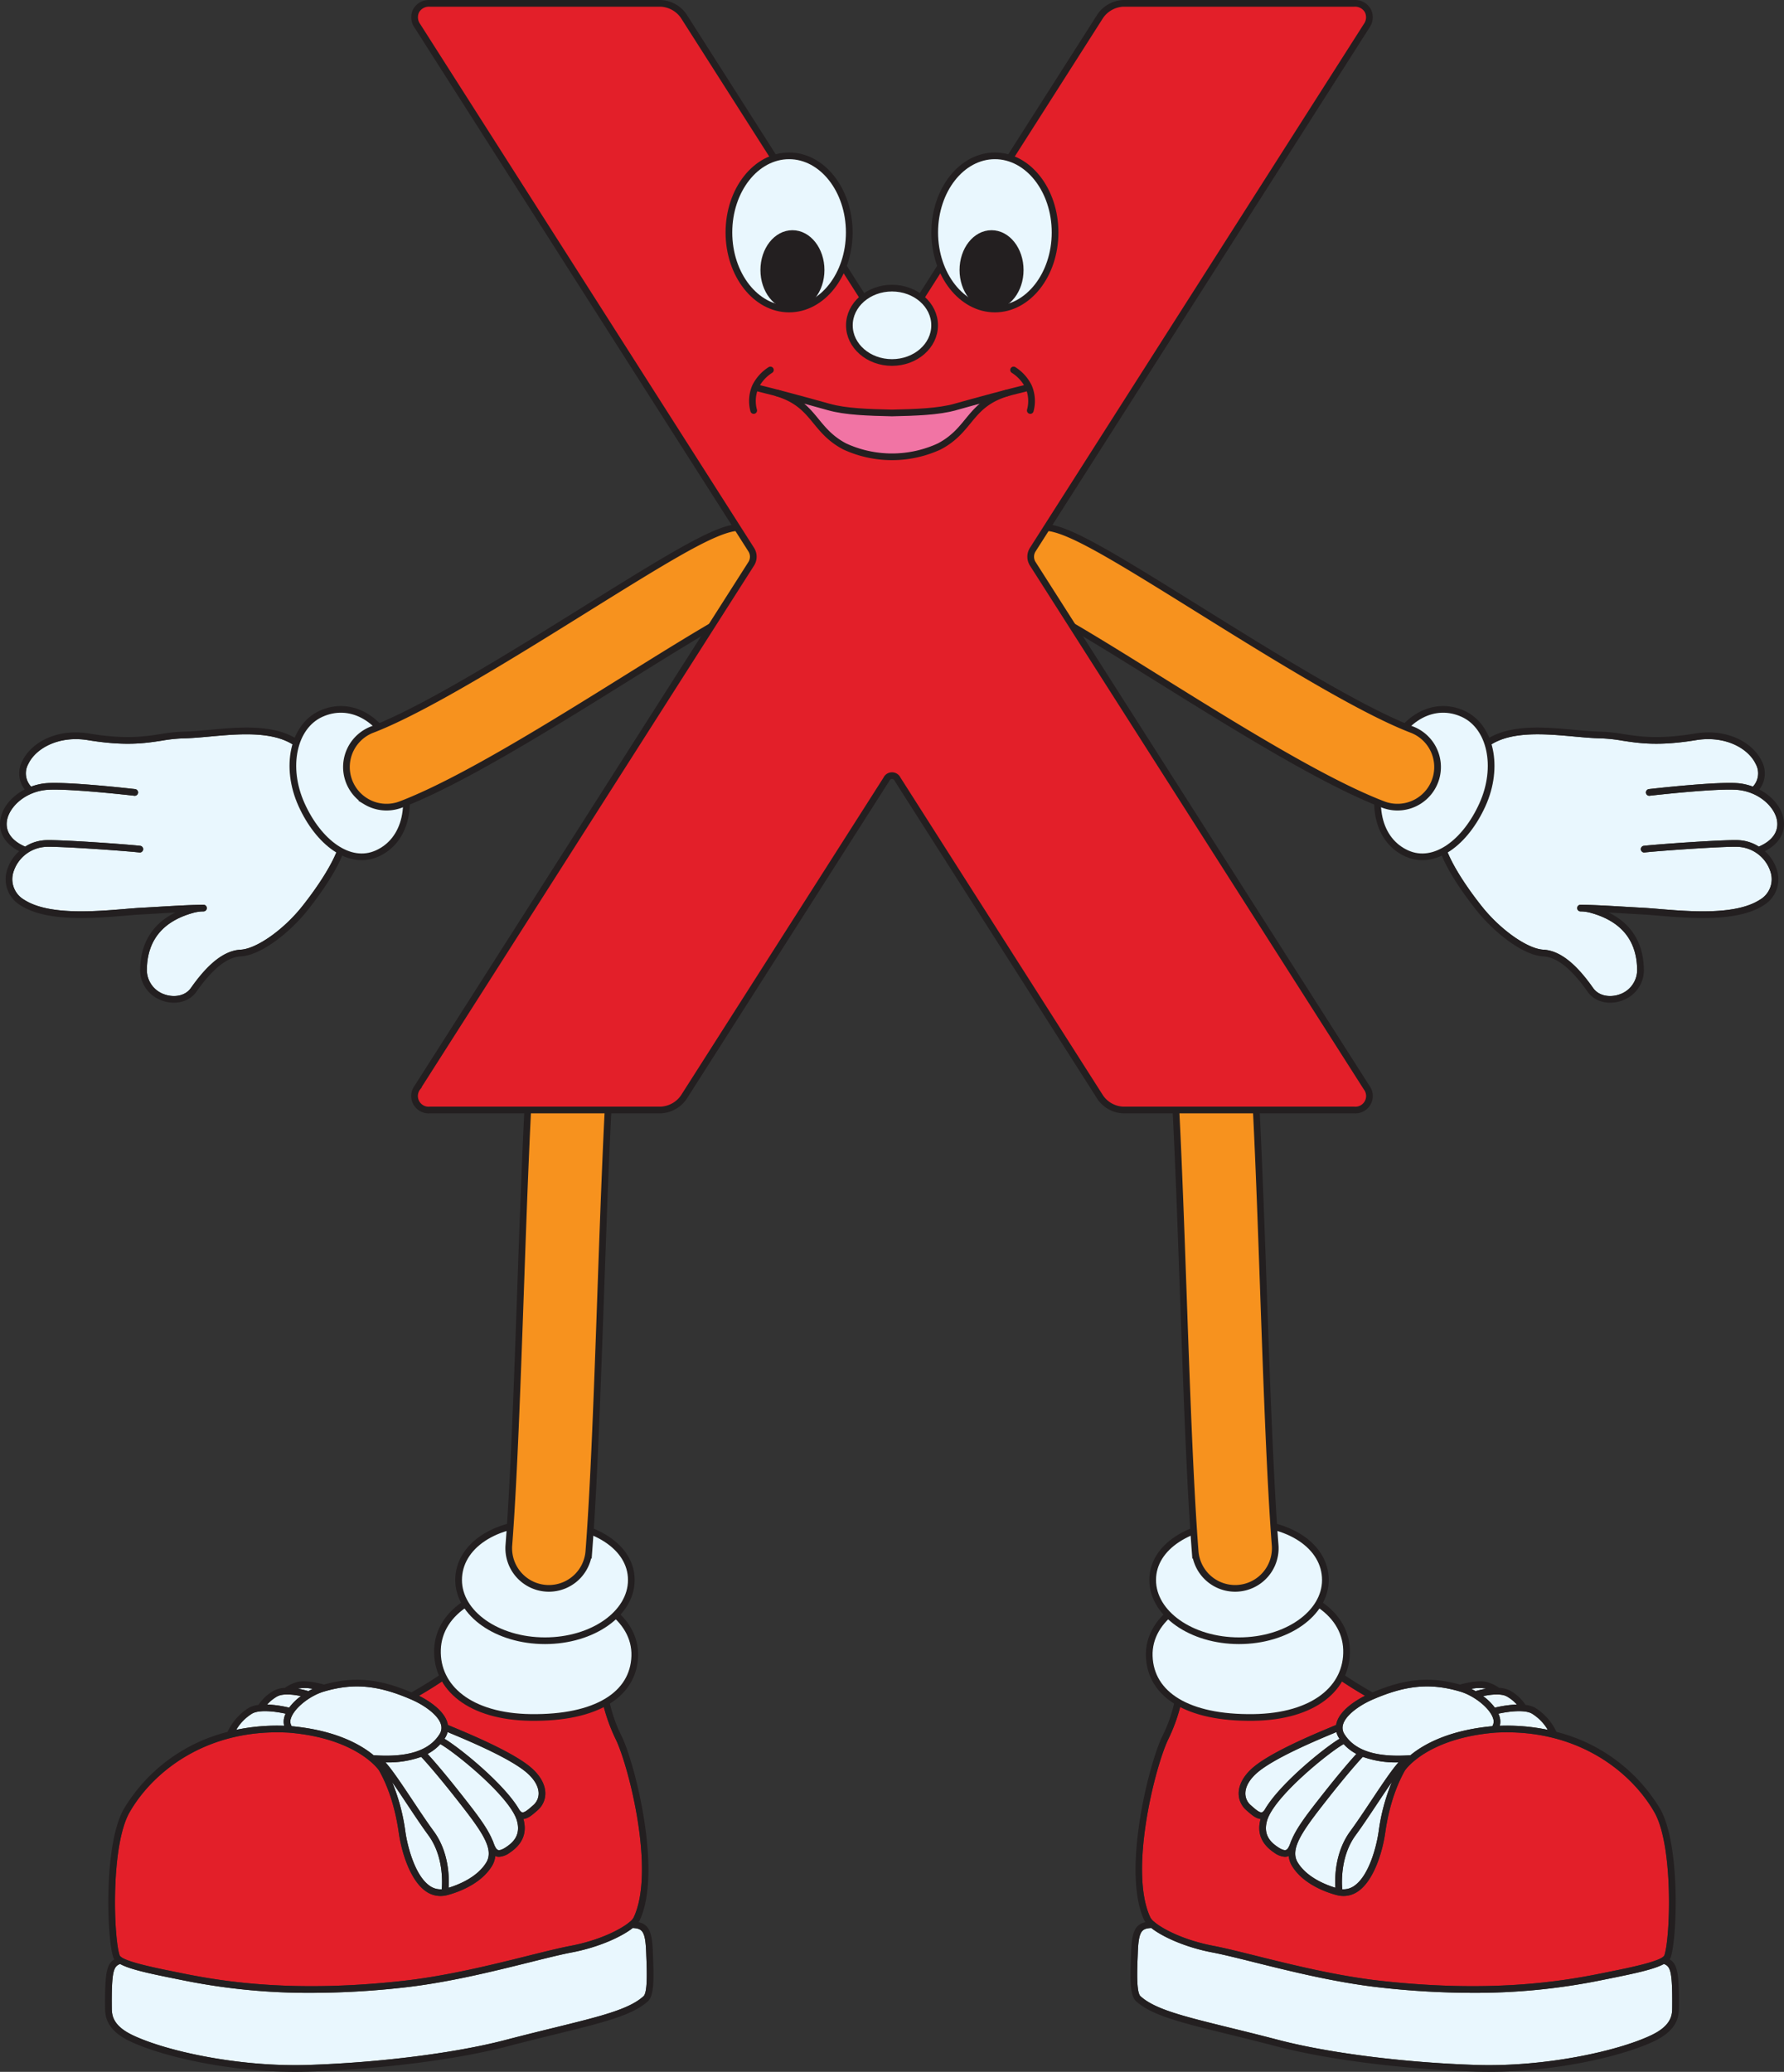
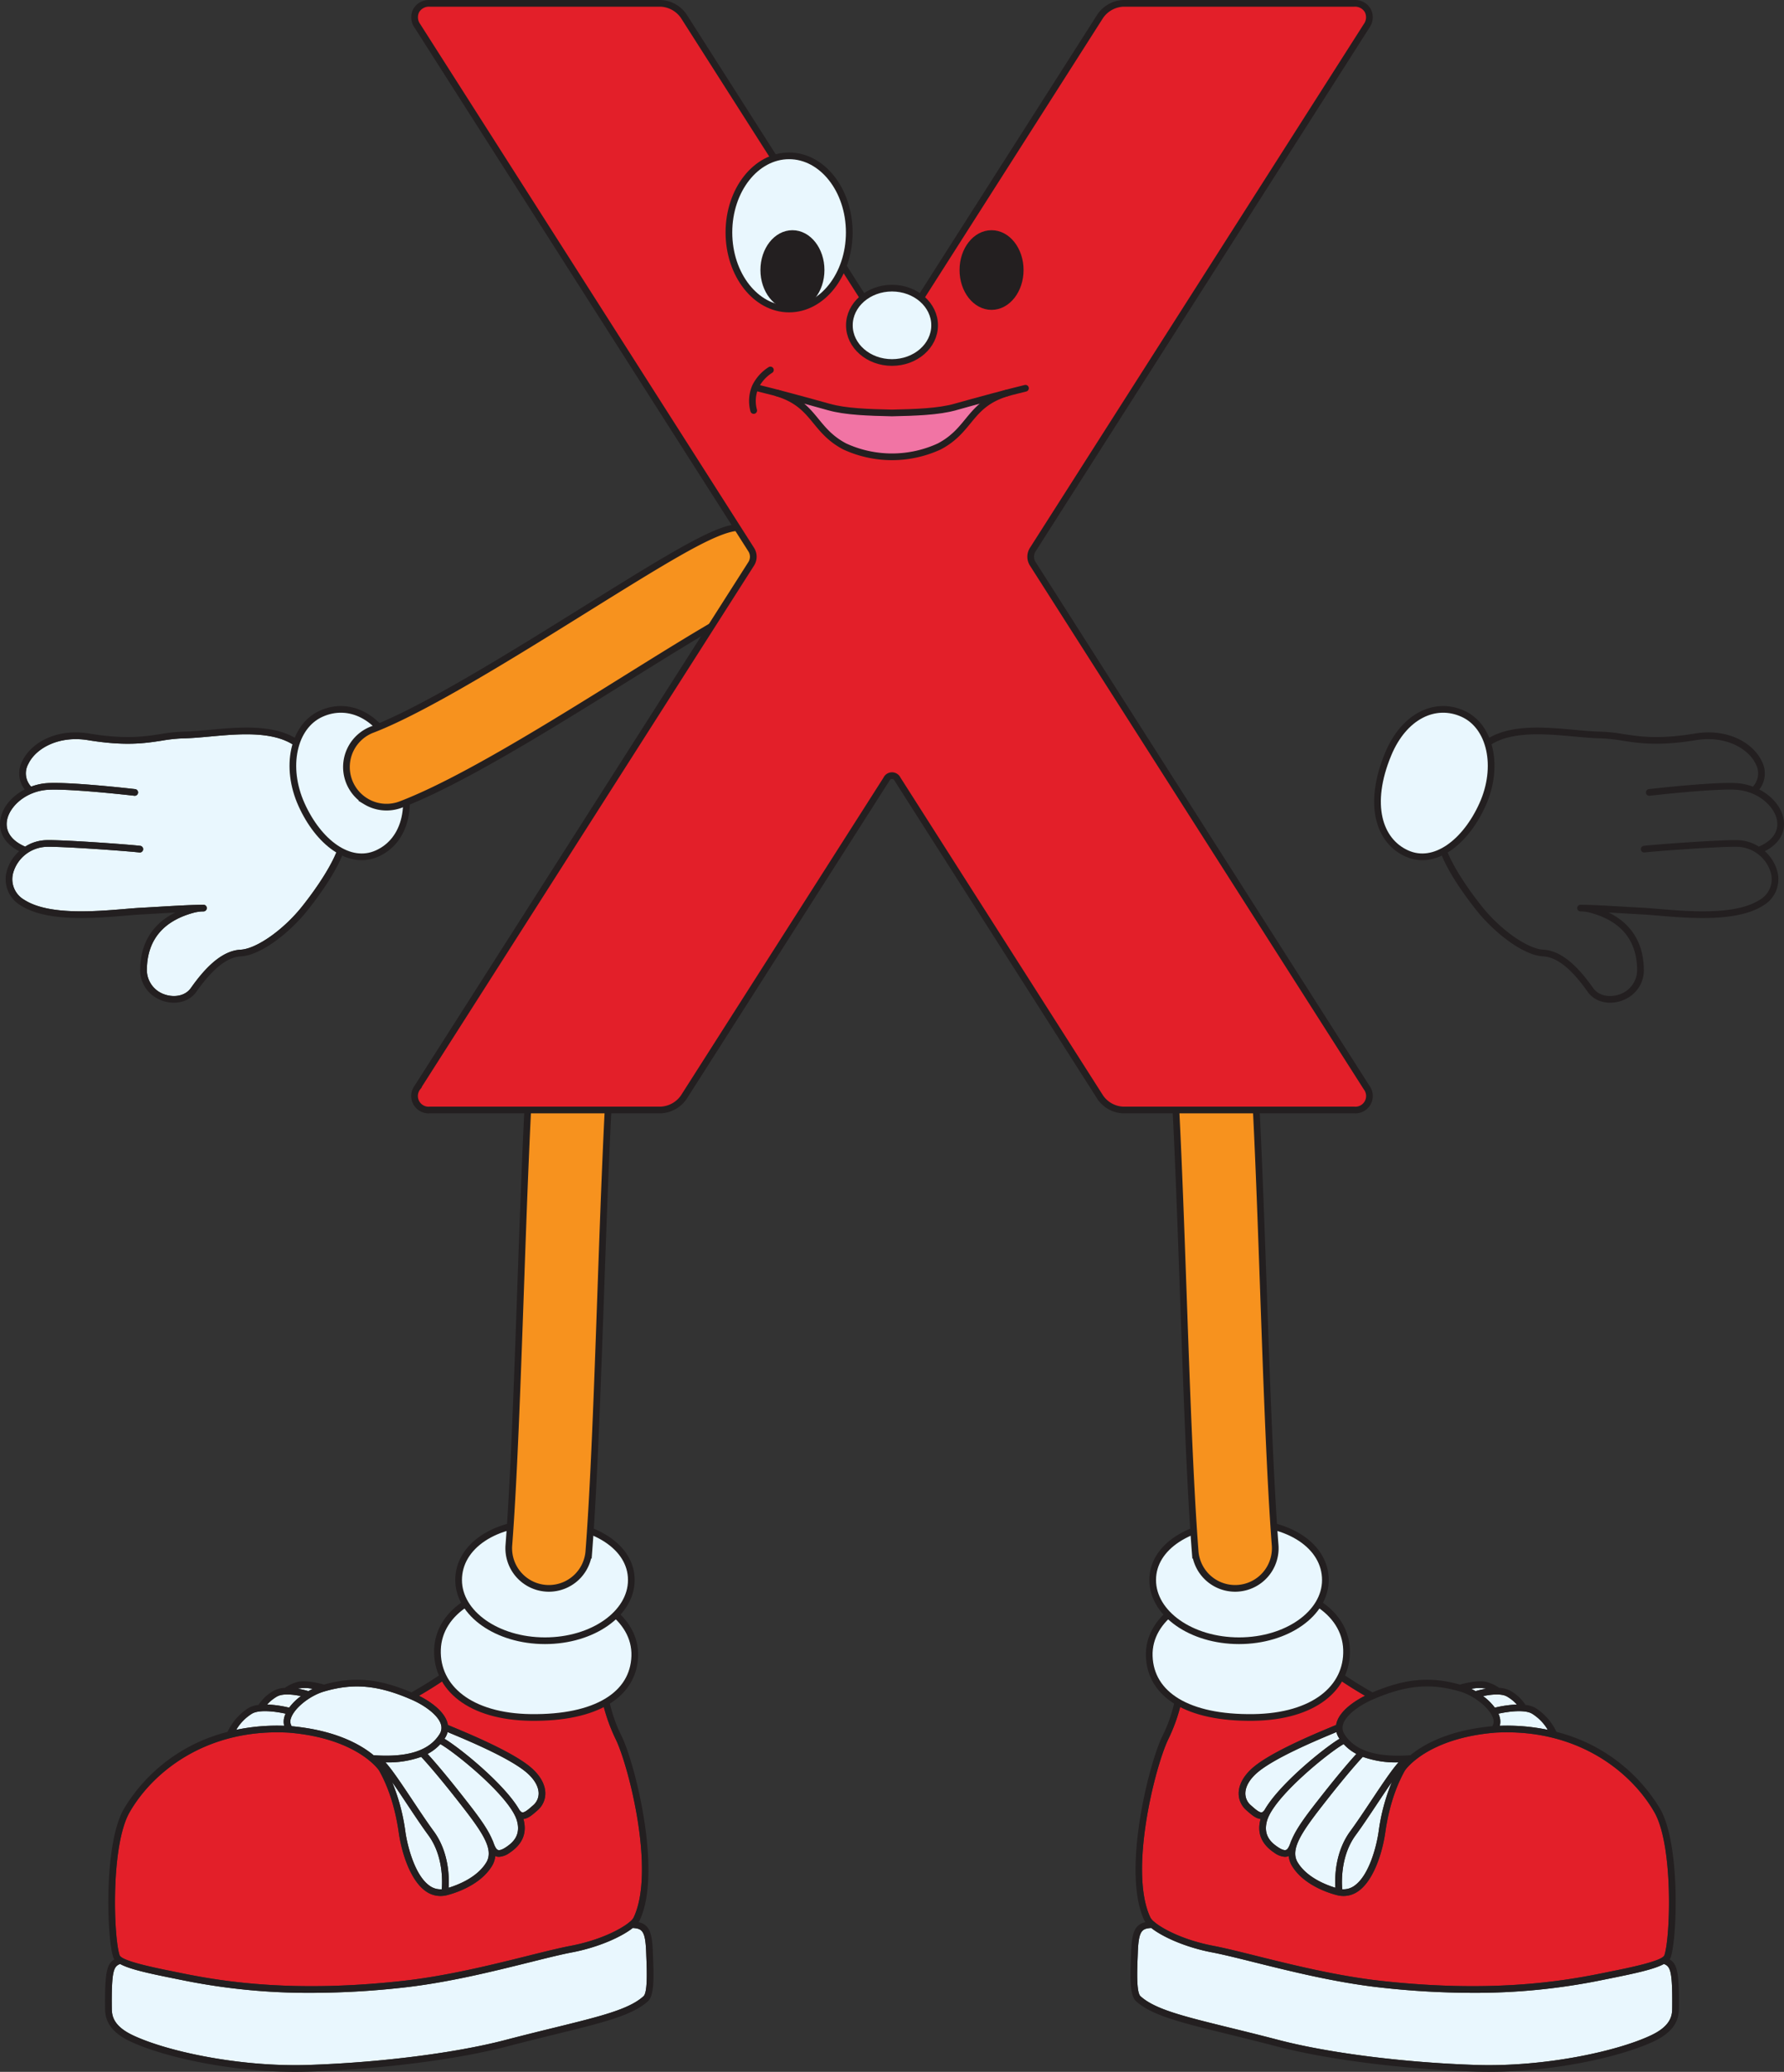
<svg xmlns="http://www.w3.org/2000/svg" viewBox="0 0 533.682 619.876">
  <rect x="0" y="0" width="533.682" height="619.876" fill="#333333" stroke="none" />
  <g id="Layer_2" data-name="Layer 2">
    <g id="X">
      <path d="M123.209,508.561c3.707,1.622,7.83,4.519,8.685,7.334a3.493,3.493,0,0,1-.46,3.043c-3.131,4.9-9.569,6.926-19.678,6.214-3.773-3.124-11.257-7.459-24.5-8.685a2.683,2.683,0,0,1-.217-2.382c.95-2.983,5.553-6.711,9.85-7.981C105.787,503.478,113.165,504.167,123.209,508.561Z" fill="#e9f7fe" />
      <path d="M134.813,518.6c5.108,2.136,17.071,7.138,22.374,11.442,2.5,2.035,3.906,4.324,3.947,6.446a4.636,4.636,0,0,1-1.664,3.652l-.153.134c-1.082.951-2.309,2.05-3.04,1.959-.088-.008-.354-.033-.735-.52a1.092,1.092,0,0,0-.089-.077c-4.35-7.757-17.973-18.748-22.485-21.408.049-.072.1-.141.15-.215a6.017,6.017,0,0,0,.784-1.795Z" fill="#e9f7fe" />
      <path d="M129.748,547.885c-1.959-2.671-4.173-6-6.314-9.217-3.583-5.388-6.21-9.283-8.112-11.379l.169,0A29.231,29.231,0,0,0,126,525.635c.968,1.037,4.534,4.959,10.655,12.752,7.3,9.291,11.308,14.748,8.806,18.863-2.754,4.53-8.616,6.751-11.261,7.552C134.4,561.643,134.305,554.1,129.748,547.885Z" fill="#e9f7fe" />
      <path d="M132.155,565.256a5.578,5.578,0,0,1-3.723-1.115c-4.28-3.063-6.518-11.586-7.166-16.137a59.477,59.477,0,0,0-3.952-14.822c1.426,2.038,2.98,4.376,4.455,6.593,2.153,3.237,4.38,6.586,6.367,9.294C132.583,555.131,132.354,562.86,132.155,565.256Z" fill="#e9f7fe" />
      <path d="M147.453,550.828a.964.964,0,0,0-.125-.219c-1.55-3.837-4.991-8.228-9.1-13.458-5.479-6.975-8.893-10.838-10.312-12.391a14.013,14.013,0,0,0,3.814-2.935c4.329,2.4,20.888,15.737,22.916,22.924,1.205,4.271-1.109,6.463-3.26,7.9-1.081.721-1.912,1.015-2.4.846C148.346,553.271,147.871,552.081,147.453,550.828Z" fill="#e9f7fe" />
      <path d="M93.523,505.3q-.635.312-1.265.675a25.986,25.986,0,0,0-3.089-.718c.074-.023.143-.048.219-.071A10.864,10.864,0,0,1,93.523,505.3Z" fill="#e9f7fe" />
      <path d="M82.859,507.593c1.71-.99,4.923-.61,7.147-.13a17.016,17.016,0,0,0-3.51,3.455,33.683,33.683,0,0,0-6.58-.939A11.892,11.892,0,0,1,82.859,507.593Z" fill="#e9f7fe" />
      <path d="M75.432,512.683c2.317-1.3,7.359-.553,9.993.036a7.5,7.5,0,0,0-.29.758,5,5,0,0,0-.117,2.862,59.866,59.866,0,0,0-14.349,1.208A14.007,14.007,0,0,1,75.432,512.683Z" fill="#e9f7fe" />
      <path d="M192.517,597.239c-4.282,3.915-12.715,5.988-26.686,9.422-4.31,1.058-9.194,2.259-14.642,3.682-14.937,3.905-37.523,6.766-58.946,7.469-20.571.671-42.416-4.084-52.537-8.9-6.215-2.959-6.246-6.239-6.264-8.274-.112-11.307.648-12.294,2.482-13.035,2.837,1.56,8.377,2.774,16.076,4.321l2.242.454a189,189,0,0,0,38.91,3.864,250.492,250.492,0,0,0,27.65-1.6c13.268-1.474,26.81-4.846,37.692-7.556,5.027-1.252,9.368-2.333,12.635-2.955,7.828-1.492,14.741-4.592,18.154-7.294,2.871.179,3.817.832,4.034,7.717.015.453.035.954.056,1.492C193.5,589.3,193.768,596.1,192.517,597.239Z" fill="#e9f7fe" />
      <path d="M38.808,542.144c7.141-12.359,23.373-25.083,47.553-23.753,20.42,1.682,26.891,11.123,26.954,11.219a.811.811,0,0,0,.066.077c1.734,3.085,4.535,8.986,5.905,18.6.86,6.045,3.467,14.25,7.981,17.482a7.6,7.6,0,0,0,4.494,1.5,8.109,8.109,0,0,0,1.489-.142l.017,0h0l.011,0c.446-.1,9.85-2.184,13.892-8.833a6.952,6.952,0,0,0,1-2.987c.059.026.111.06.173.081a2.9,2.9,0,0,0,.954.158,6.012,6.012,0,0,0,3.2-1.232c3.864-2.574,5.236-5.97,4.078-10.092,1.4-.113,2.7-1.239,4.063-2.438l.151-.133a6.664,6.664,0,0,0,2.345-5.193c-.052-2.722-1.717-5.549-4.687-7.96-5.526-4.487-17.675-9.567-22.863-11.736-.644-.268-1.186-.5-1.6-.673a6,6,0,0,0-.174-.77c-1.159-3.818-5.95-6.682-8.47-7.956,2.446-1.412,4.931-2.961,7.414-4.635.963-.648,4.34.679,7.915,2.086a76.3,76.3,0,0,0,15.865,4.822l.682.112c5.26.867,15.916,2.623,23.224.241a52.772,52.772,0,0,0,3.851,10.587c3.9,8.266,11.772,39.379,5.25,53.145a4.39,4.39,0,0,1-1.083,1.24.972.972,0,0,0-.262.215c-2.681,2.184-8.97,5.377-17.438,6.991-3.322.633-7.689,1.72-12.745,2.979-10.823,2.7-24.294,6.05-37.428,7.509-31.877,3.543-52.9.421-65.94-2.235l-2.248-.454c-6-1.208-16.048-3.229-16.626-5C33.961,579.42,33.078,552.062,38.808,542.144Z" fill="#e31f29" />
      <path d="M195.371,585.962c-.021-.531-.04-1.028-.055-1.474-.189-5.979-.909-8.593-4.281-9.4a3.713,3.713,0,0,0,.311-.515c6.787-14.326-1.242-46.368-5.25-54.855a44.818,44.818,0,0,1-3.914-11.213,1,1,0,0,0-1.369-.786c-6.772,2.771-17.918.935-23.274.052l-.686-.113a74.675,74.675,0,0,1-15.455-4.709c-4.776-1.878-7.932-3.118-9.765-1.883-2.87,1.936-5.742,3.7-8.546,5.275-9.863-4.162-17.355-4.814-26.242-2.3a.956.956,0,0,0-.218-.112c-.527-.147-5.222-1.418-7.8-.664A12.378,12.378,0,0,0,85.2,505a7.588,7.588,0,0,0-3.342.868,12.864,12.864,0,0,0-4.441,4.106.968.968,0,0,0-.041.118,7.963,7.963,0,0,0-2.922.853,16.989,16.989,0,0,0-6.391,7.226,50.592,50.592,0,0,0-30.985,22.978c-6.1,10.55-5.137,38.526-3.21,44.435a2.4,2.4,0,0,0,.349.643c-2.311,1.379-2.876,4.052-2.772,14.506.019,2.106.059,6.488,7.4,9.986,9.675,4.608,29.794,9.162,49.455,9.162q2.008,0,4.008-.066c21.56-.707,44.316-3.593,59.386-7.531,5.433-1.42,10.31-2.619,14.613-3.677,14.28-3.509,22.9-5.628,27.559-9.887C195.657,597.079,195.607,591.971,195.371,585.962Zm-72.162-77.4c3.707,1.622,7.83,4.519,8.685,7.334a3.493,3.493,0,0,1-.46,3.043c-3.131,4.9-9.569,6.926-19.678,6.214-3.773-3.124-11.257-7.459-24.5-8.685a2.683,2.683,0,0,1-.217-2.382c.95-2.983,5.553-6.711,9.85-7.981C105.787,503.478,113.165,504.167,123.209,508.561Zm11.6,10.042c5.108,2.136,17.071,7.138,22.374,11.442,2.5,2.035,3.906,4.324,3.947,6.446a4.636,4.636,0,0,1-1.664,3.652l-.153.134c-1.082.951-2.309,2.05-3.04,1.959-.088-.008-.354-.033-.735-.52a1.092,1.092,0,0,0-.089-.077c-4.35-7.757-17.973-18.748-22.485-21.408.049-.072.1-.141.15-.215a6.017,6.017,0,0,0,.784-1.795Zm-5.065,29.282c-1.959-2.671-4.173-6-6.314-9.217-3.583-5.388-6.21-9.283-8.112-11.379l.169,0A29.231,29.231,0,0,0,126,525.635c.968,1.037,4.534,4.959,10.655,12.752,7.3,9.291,11.308,14.748,8.806,18.863-2.754,4.53-8.616,6.751-11.261,7.552C134.4,561.643,134.305,554.1,129.748,547.885Zm2.407,17.371a5.578,5.578,0,0,1-3.723-1.115c-4.28-3.063-6.518-11.586-7.166-16.137a59.477,59.477,0,0,0-3.952-14.822c1.426,2.038,2.98,4.376,4.455,6.593,2.153,3.237,4.38,6.586,6.367,9.294C132.583,555.131,132.354,562.86,132.155,565.256Zm15.3-14.428a.964.964,0,0,0-.125-.219c-1.55-3.837-4.991-8.228-9.1-13.458-5.479-6.975-8.893-10.838-10.312-12.391a14.013,14.013,0,0,0,3.814-2.935c4.329,2.4,20.888,15.737,22.916,22.924,1.205,4.271-1.109,6.463-3.26,7.9-1.081.721-1.912,1.015-2.4.846C148.346,553.271,147.871,552.081,147.453,550.828ZM93.523,505.3q-.635.312-1.265.675a25.986,25.986,0,0,0-3.089-.718c.074-.023.143-.048.219-.071A10.864,10.864,0,0,1,93.523,505.3Zm-10.664,2.291c1.71-.99,4.923-.61,7.147-.13a17.016,17.016,0,0,0-3.51,3.455,33.683,33.683,0,0,0-6.58-.939A11.892,11.892,0,0,1,82.859,507.593Zm-7.427,5.09c2.317-1.3,7.359-.553,9.993.036a7.5,7.5,0,0,0-.29.758,5,5,0,0,0-.117,2.862,59.866,59.866,0,0,0-14.349,1.208A14.007,14.007,0,0,1,75.432,512.683ZM38.808,542.144c7.141-12.359,23.373-25.083,47.553-23.753,20.42,1.682,26.891,11.123,26.954,11.219a.811.811,0,0,0,.066.077c1.734,3.085,4.535,8.986,5.905,18.6.86,6.045,3.467,14.25,7.981,17.482a7.6,7.6,0,0,0,4.494,1.5,8.109,8.109,0,0,0,1.489-.142l.017,0h0l.011,0c.446-.1,9.85-2.184,13.892-8.833a6.952,6.952,0,0,0,1-2.987c.059.026.111.06.173.081a2.9,2.9,0,0,0,.954.158,6.012,6.012,0,0,0,3.2-1.232c3.864-2.574,5.236-5.97,4.078-10.092,1.4-.113,2.7-1.239,4.063-2.438l.151-.133a6.664,6.664,0,0,0,2.345-5.193c-.052-2.722-1.717-5.549-4.687-7.96-5.526-4.487-17.675-9.567-22.863-11.736-.644-.268-1.186-.5-1.6-.673a6,6,0,0,0-.174-.77c-1.159-3.818-5.95-6.682-8.47-7.956,2.446-1.412,4.931-2.961,7.414-4.635.963-.648,4.34.679,7.915,2.086a76.3,76.3,0,0,0,15.865,4.822l.682.112c5.26.867,15.916,2.623,23.224.241a52.772,52.772,0,0,0,3.851,10.587c3.9,8.266,11.772,39.379,5.25,53.145a4.39,4.39,0,0,1-1.083,1.24.972.972,0,0,0-.262.215c-2.681,2.184-8.97,5.377-17.438,6.991-3.322.633-7.689,1.72-12.745,2.979-10.823,2.7-24.294,6.05-37.428,7.509-31.877,3.543-52.9.421-65.94-2.235l-2.248-.454c-6-1.208-16.048-3.229-16.626-5C33.961,579.42,33.078,552.062,38.808,542.144Zm153.709,55.1c-4.282,3.915-12.715,5.988-26.686,9.422-4.31,1.058-9.194,2.259-14.642,3.682-14.937,3.905-37.523,6.766-58.946,7.469-20.571.671-42.416-4.084-52.537-8.9-6.215-2.959-6.246-6.239-6.264-8.274-.112-11.307.648-12.294,2.482-13.035,2.837,1.56,8.377,2.774,16.076,4.321l2.242.454a189,189,0,0,0,38.91,3.864,250.492,250.492,0,0,0,27.65-1.6c13.268-1.474,26.81-4.846,37.692-7.556,5.027-1.252,9.368-2.333,12.635-2.955,7.828-1.492,14.741-4.592,18.154-7.294,2.871.179,3.817.832,4.034,7.717.015.453.035.954.056,1.492C193.5,589.3,193.768,596.1,192.517,597.239Z" fill="#231f20" />
      <path d="M189.887,495.509c-.381,11.456-11.4,18.615-31.179,18.339-18.106-.254-28.219-8.843-27.838-20.3s12.9-19.589,30.521-18.631C177.672,475.8,190.268,484.052,189.887,495.509Z" fill="#e9f7fe" stroke="#231f20" stroke-linecap="round" stroke-linejoin="round" stroke-width="2" />
      <path d="M188.86,472.729c0,10.031-11.567,18.165-25.834,18.165s-25.832-8.134-25.832-18.165,10.711-17.511,26.148-17.184C177.606,455.847,188.86,462.7,188.86,472.729Z" fill="#e9f7fe" stroke="#231f20" stroke-linecap="round" stroke-linejoin="round" stroke-width="2" />
      <path d="M164.205,475.228c-.309,0-.62-.013-.934-.036a12,12,0,0,1-11.044-12.885c1.485-19.305,2.5-48.024,3.481-75.8.985-27.9,2-56.752,3.519-76.69a12,12,0,1,1,23.93,1.818c-1.477,19.453-2.488,48.058-3.464,75.72-.99,28.018-2.013,56.99-3.536,76.791A12,12,0,0,1,164.205,475.228Z" fill="#f7921e" stroke="#231f20" stroke-miterlimit="10" stroke-width="2" />
-       <path d="M410.473,508.561c-3.707,1.622-7.83,4.519-8.685,7.334a3.493,3.493,0,0,0,.46,3.043c3.131,4.9,9.569,6.926,19.678,6.214,3.773-3.124,11.257-7.459,24.5-8.685a2.683,2.683,0,0,0,.217-2.382c-.95-2.983-5.553-6.711-9.85-7.981C427.9,503.478,420.517,504.167,410.473,508.561Z" fill="#e9f7fe" />
      <path d="M398.869,518.6c-5.108,2.136-17.071,7.138-22.374,11.442-2.5,2.035-3.906,4.324-3.947,6.446a4.636,4.636,0,0,0,1.664,3.652l.153.134c1.082.951,2.309,2.05,3.04,1.959.088-.008.354-.033.735-.52a1.092,1.092,0,0,1,.089-.077c4.35-7.757,17.973-18.748,22.485-21.408-.049-.072-.1-.141-.15-.215a6.017,6.017,0,0,1-.784-1.795Z" fill="#e9f7fe" />
      <path d="M403.934,547.885c1.959-2.671,4.173-6,6.314-9.217,3.583-5.388,6.21-9.283,8.112-11.379l-.169,0a29.231,29.231,0,0,1-10.51-1.657c-.968,1.037-4.534,4.959-10.655,12.752-7.3,9.291-11.308,14.748-8.806,18.863,2.754,4.53,8.616,6.751,11.261,7.552C399.282,561.643,399.377,554.1,403.934,547.885Z" fill="#e9f7fe" />
      <path d="M401.527,565.256a5.578,5.578,0,0,0,3.723-1.115c4.28-3.063,6.518-11.586,7.166-16.137a59.477,59.477,0,0,1,3.952-14.822c-1.426,2.038-2.98,4.376-4.455,6.593-2.153,3.237-4.38,6.586-6.367,9.294C401.1,555.131,401.328,562.86,401.527,565.256Z" fill="#e9f7fe" />
      <path d="M386.229,550.828a.964.964,0,0,1,.125-.219c1.55-3.837,4.991-8.228,9.1-13.458,5.479-6.975,8.893-10.838,10.312-12.391a14.013,14.013,0,0,1-3.814-2.935c-4.329,2.4-20.888,15.737-22.916,22.924-1.205,4.271,1.109,6.463,3.26,7.9,1.081.721,1.912,1.015,2.4.846C385.336,553.271,385.811,552.081,386.229,550.828Z" fill="#e9f7fe" />
      <path d="M440.159,505.3q.635.312,1.265.675a25.986,25.986,0,0,1,3.089-.718c-.074-.023-.143-.048-.219-.071A10.864,10.864,0,0,0,440.159,505.3Z" fill="#e9f7fe" />
      <path d="M450.823,507.593c-1.71-.99-4.923-.61-7.147-.13a17.016,17.016,0,0,1,3.51,3.455,33.683,33.683,0,0,1,6.58-.939A11.892,11.892,0,0,0,450.823,507.593Z" fill="#e9f7fe" />
      <path d="M458.25,512.683c-2.317-1.3-7.359-.553-9.993.036a7.5,7.5,0,0,1,.29.758,5,5,0,0,1,.117,2.862,59.866,59.866,0,0,1,14.349,1.208A14.007,14.007,0,0,0,458.25,512.683Z" fill="#e9f7fe" />
      <path d="M341.165,597.239c4.282,3.915,12.715,5.988,26.686,9.422,4.31,1.058,9.194,2.259,14.642,3.682,14.937,3.905,37.523,6.766,58.946,7.469,20.571.671,42.416-4.084,52.537-8.9,6.215-2.959,6.245-6.239,6.264-8.274.112-11.307-.648-12.294-2.482-13.035-2.837,1.56-8.377,2.774-16.076,4.321l-2.242.454a189,189,0,0,1-38.91,3.864,250.492,250.492,0,0,1-27.65-1.6c-13.268-1.474-26.81-4.846-37.692-7.556-5.027-1.252-9.368-2.333-12.635-2.955-7.828-1.492-14.741-4.592-18.154-7.294-2.871.179-3.817.832-4.034,7.717-.015.453-.035.954-.056,1.492C340.182,589.3,339.914,596.1,341.165,597.239Z" fill="#e9f7fe" />
      <path d="M494.874,542.144c-7.141-12.359-23.373-25.083-47.553-23.753-20.42,1.682-26.891,11.123-26.954,11.219a.811.811,0,0,1-.066.077c-1.734,3.085-4.535,8.986-5.9,18.6-.86,6.045-3.467,14.25-7.981,17.482a7.6,7.6,0,0,1-4.494,1.5,8.109,8.109,0,0,1-1.489-.142l-.017,0h0l-.011,0c-.446-.1-9.85-2.184-13.892-8.833a6.952,6.952,0,0,1-1-2.987c-.059.026-.111.06-.173.081a2.9,2.9,0,0,1-.954.158,6.012,6.012,0,0,1-3.2-1.232c-3.864-2.574-5.236-5.97-4.078-10.092-1.4-.113-2.7-1.239-4.063-2.438l-.151-.133a6.664,6.664,0,0,1-2.345-5.193c.052-2.722,1.717-5.549,4.687-7.96,5.526-4.487,17.675-9.567,22.863-11.736.644-.268,1.186-.5,1.6-.673a6,6,0,0,1,.174-.77c1.159-3.818,5.95-6.682,8.47-7.956-2.446-1.412-4.931-2.961-7.414-4.635-.963-.648-4.34.679-7.915,2.086a76.3,76.3,0,0,1-15.865,4.822l-.682.112c-5.26.867-15.916,2.623-23.224.241a52.772,52.772,0,0,1-3.851,10.587c-3.9,8.266-11.772,39.379-5.25,53.145a4.39,4.39,0,0,0,1.083,1.24.972.972,0,0,1,.262.215c2.681,2.184,8.97,5.377,17.438,6.991,3.322.633,7.689,1.72,12.745,2.979,10.823,2.7,24.294,6.05,37.428,7.509,31.877,3.543,52.9.421,65.94-2.235l2.248-.454c6-1.208,16.048-3.229,16.626-5C499.72,579.42,500.6,552.062,494.874,542.144Z" fill="#e31f29" />
      <path d="M339.815,598.715c4.659,4.259,13.279,6.378,27.559,9.887,4.3,1.058,9.18,2.257,14.613,3.677,15.07,3.938,37.826,6.824,59.386,7.531q2,.066,4.008.066c19.661,0,39.78-4.554,49.455-9.162,7.343-3.5,7.384-7.88,7.4-9.986.1-10.454-.461-13.127-2.772-14.506a2.425,2.425,0,0,0,.349-.643c1.926-5.909,2.885-33.885-3.21-44.435a50.592,50.592,0,0,0-30.985-22.978,16.989,16.989,0,0,0-6.391-7.226,7.963,7.963,0,0,0-2.922-.853.968.968,0,0,0-.041-.118,12.864,12.864,0,0,0-4.441-4.106,7.588,7.588,0,0,0-3.342-.868,12.378,12.378,0,0,0-3.63-1.727c-2.577-.754-7.272.517-7.8.664a.956.956,0,0,0-.218.112c-8.887-2.518-16.379-1.866-26.242,2.3-2.8-1.57-5.676-3.339-8.546-5.275-1.833-1.235-4.989,0-9.765,1.883a74.675,74.675,0,0,1-15.455,4.709l-.686.113c-5.356.883-16.5,2.719-23.274-.052a1,1,0,0,0-1.369.786,44.818,44.818,0,0,1-3.914,11.213c-4.008,8.487-12.037,40.529-5.25,54.855a3.713,3.713,0,0,0,.311.515c-3.372.808-4.092,3.422-4.281,9.4-.015.446-.034.943-.055,1.474C338.075,591.971,338.025,597.079,339.815,598.715ZM436.791,506.1c4.3,1.27,8.9,5,9.85,7.981a2.683,2.683,0,0,1-.217,2.382c-13.241,1.226-20.725,5.561-24.5,8.685-10.109.712-16.547-1.317-19.678-6.214a3.493,3.493,0,0,1-.46-3.043c.855-2.815,4.978-5.712,8.685-7.334C420.517,504.167,427.9,503.478,436.791,506.1ZM399.78,518.221a6.017,6.017,0,0,0,.784,1.795c.047.074.1.143.15.215-4.512,2.66-18.135,13.651-22.485,21.408a1.092,1.092,0,0,0-.089.077c-.381.487-.647.512-.735.52-.731.091-1.958-1.008-3.04-1.959l-.153-.134a4.636,4.636,0,0,1-1.664-3.652c.041-2.122,1.443-4.411,3.947-6.446,5.3-4.3,17.266-9.306,22.374-11.442Zm-.3,46.581c-2.645-.8-8.507-3.022-11.261-7.552-2.5-4.115,1.506-9.572,8.806-18.863,6.121-7.793,9.687-11.715,10.655-12.752a29.231,29.231,0,0,0,10.51,1.657l.169,0c-1.9,2.1-4.529,5.991-8.112,11.379-2.141,3.218-4.355,6.546-6.314,9.217C399.377,554.1,399.282,561.643,399.481,564.8Zm6.065-15.733c1.987-2.708,4.214-6.057,6.367-9.294,1.475-2.217,3.029-4.555,4.455-6.593A59.477,59.477,0,0,0,412.416,548c-.648,4.551-2.886,13.074-7.166,16.137a5.578,5.578,0,0,1-3.723,1.115C401.328,562.86,401.1,555.131,405.546,549.069Zm-20.852,4.422c-.487.169-1.318-.125-2.4-.846-2.151-1.433-4.465-3.625-3.26-7.9,2.028-7.187,18.587-20.525,22.916-22.924a14.013,14.013,0,0,0,3.814,2.935c-1.419,1.553-4.833,5.416-10.312,12.391-4.108,5.23-7.549,9.621-9.1,13.458a.964.964,0,0,0-.125.219C385.811,552.081,385.336,553.271,384.694,553.491Zm59.6-48.3c.076.023.145.048.219.071a25.986,25.986,0,0,0-3.089.718q-.63-.363-1.265-.675A10.864,10.864,0,0,1,444.294,505.188Zm9.472,4.791a33.683,33.683,0,0,0-6.58.939,17.016,17.016,0,0,0-3.51-3.455c2.224-.48,5.437-.86,7.147.13A11.892,11.892,0,0,1,453.766,509.979Zm9.247,7.568a59.866,59.866,0,0,0-14.349-1.208,5,5,0,0,0-.117-2.862,7.5,7.5,0,0,0-.29-.758c2.634-.589,7.676-1.339,9.993-.036A14.007,14.007,0,0,1,463.013,517.547Zm34.9,67.413c-.578,1.772-10.624,3.793-16.626,5l-2.248.454c-13.04,2.656-34.063,5.778-65.94,2.235-13.134-1.459-26.605-4.813-37.428-7.509-5.056-1.259-9.423-2.346-12.745-2.979-8.468-1.614-14.757-4.807-17.438-6.991a.972.972,0,0,0-.262-.215,4.39,4.39,0,0,1-1.083-1.24c-6.522-13.766,1.347-44.879,5.25-53.145a52.772,52.772,0,0,0,3.851-10.587c7.308,2.382,17.964.626,23.224-.241l.682-.112a76.3,76.3,0,0,0,15.865-4.822c3.575-1.407,6.952-2.734,7.915-2.086,2.483,1.674,4.968,3.223,7.414,4.635-2.52,1.274-7.311,4.138-8.47,7.956a6,6,0,0,0-.174.77c-.417.177-.959.405-1.6.673-5.188,2.169-17.337,7.249-22.863,11.736-2.97,2.411-4.635,5.238-4.687,7.96a6.664,6.664,0,0,0,2.345,5.193l.151.133c1.364,1.2,2.661,2.325,4.063,2.438-1.158,4.122.214,7.518,4.078,10.092a6.012,6.012,0,0,0,3.2,1.232,2.9,2.9,0,0,0,.954-.158c.062-.021.114-.055.173-.081a6.952,6.952,0,0,0,1,2.987c4.042,6.649,13.446,8.737,13.892,8.833l.011,0h0l.017,0a8.109,8.109,0,0,0,1.489.142,7.6,7.6,0,0,0,4.494-1.5c4.514-3.232,7.121-11.437,7.981-17.482,1.37-9.612,4.171-15.513,5.9-18.6a.811.811,0,0,0,.066-.077c.063-.1,6.534-9.537,26.954-11.219,24.18-1.33,40.412,11.394,47.553,23.753C500.6,552.062,499.72,579.42,497.914,584.96Zm-157.6,1.082c.021-.538.041-1.039.056-1.492.217-6.885,1.163-7.538,4.034-7.717,3.413,2.7,10.326,5.8,18.154,7.294,3.267.622,7.608,1.7,12.635,2.955,10.882,2.71,24.424,6.082,37.692,7.556a250.492,250.492,0,0,0,27.65,1.6,189,189,0,0,0,38.91-3.864l2.242-.454c7.7-1.547,13.239-2.761,16.076-4.321,1.834.741,2.594,1.728,2.482,13.035-.019,2.035-.049,5.315-6.264,8.274-10.121,4.82-31.966,9.575-52.537,8.9-21.423-.7-44.009-3.564-58.946-7.469-5.448-1.423-10.332-2.624-14.642-3.682-13.971-3.434-22.4-5.507-26.686-9.422C339.914,596.1,340.182,589.3,340.309,586.042Z" fill="#231f20" />
      <path d="M343.8,495.509c.381,11.456,11.4,18.615,31.179,18.339,18.106-.254,28.219-8.843,27.838-20.3s-12.9-19.589-30.521-18.631C356.01,475.8,343.414,484.052,343.8,495.509Z" fill="#e9f7fe" stroke="#231f20" stroke-linecap="round" stroke-linejoin="round" stroke-width="2" />
      <path d="M344.822,472.729c0,10.031,11.567,18.165,25.834,18.165s25.832-8.134,25.832-18.165-10.711-17.511-26.148-17.184C356.076,455.847,344.822,462.7,344.822,472.729Z" fill="#e9f7fe" stroke="#231f20" stroke-linecap="round" stroke-linejoin="round" stroke-width="2" />
      <path d="M369.477,475.228c.309,0,.62-.013.934-.036a12,12,0,0,0,11.044-12.885c-1.485-19.305-2.5-48.024-3.481-75.8-.985-27.9-2-56.752-3.519-76.69a12,12,0,0,0-23.93,1.818c1.477,19.453,2.488,48.058,3.464,75.72.99,28.018,2.013,56.99,3.536,76.791A12,12,0,0,0,369.477,475.228Z" fill="#f7921e" stroke="#231f20" stroke-miterlimit="10" stroke-width="2" />
      <path d="M101.2,247.485c2.981,3.732-3.98,15.122-10.846,23.743-5.573,7-13.647,12.671-18.38,12.912-6.271.319-11.494,6.7-14.876,11.468-1.793,2.529-5.175,2.807-7.73,1.958a7.732,7.732,0,0,1-5.424-7.759c.208-8.787,5.09-14.457,14.456-16.841a16.221,16.221,0,0,1,1.8-.263l.673-.012a1,1,0,1,0-.021-2c-.193,0-.4.007-.6.01-.006,0-.011,0-.018,0-.034,0-.077,0-.114,0-3.535.064-7.865.315-12.442.584-1.848.108-3.749.22-5.673.323-1.3.07-2.832.2-4.606.348-8.984.753-22.484,1.884-29.809-2.535-.121-.073-.24-.148-.358-.223A7.089,7.089,0,0,1,4,260.961a10.748,10.748,0,0,1,9.878-7.6c4.72-.144,24.332,1.27,27.829,1.692a1,1,0,0,0,.24-1.986c-3.528-.425-23.345-1.851-28.13-1.7a12.4,12.4,0,0,0-6.315,1.955.874.874,0,0,0-.123-.086c-3.884-1.7-5.772-4.4-5.315-7.595.559-3.9,4.952-8.433,11.336-9.259,5.6-.726,26.553,1.673,26.764,1.7a1,1,0,1,0,.229-1.986c-.871-.1-21.408-2.451-27.25-1.694a17.382,17.382,0,0,0-3.827.954,5.793,5.793,0,0,1-.812-6.85c2.22-4.6,9.064-8.5,17.848-7.056,11.152,1.826,16.926.938,22.021.154a47.38,47.38,0,0,1,6.521-.694c2.383-.042,5.078-.288,7.931-.55,10.331-.945,23.189-2.122,28.806,6.286a37.391,37.391,0,0,1,7.949,10.468C103.552,245.051,100.851,247.053,101.2,247.485Z" fill="#e9f7fe" />
      <path d="M102.758,246.236a1,1,0,1,0-1.562,1.249c2.981,3.732-3.98,15.122-10.846,23.743-5.573,7-13.647,12.671-18.38,12.912-6.271.319-11.494,6.7-14.876,11.468-1.793,2.529-5.175,2.806-7.73,1.958a7.734,7.734,0,0,1-5.424-7.759c.208-8.787,5.09-14.457,14.456-16.841a16.221,16.221,0,0,1,1.8-.263l.673-.012a1,1,0,1,0-.021-2c-.193,0-.4.007-.6.01-.006,0-.011,0-.018,0-.034,0-.077,0-.114,0-3.535.064-7.865.315-12.442.584-1.848.108-3.749.22-5.673.323-1.3.07-2.832.2-4.606.348-8.984.753-22.484,1.884-29.809-2.535-.121-.073-.24-.148-.358-.223A7.089,7.089,0,0,1,4,260.961a10.748,10.748,0,0,1,9.878-7.6c4.72-.144,24.332,1.27,27.829,1.692a1,1,0,0,0,.24-1.986c-3.528-.425-23.345-1.851-28.13-1.7a12.4,12.4,0,0,0-6.315,1.955.874.874,0,0,0-.123-.086c-3.884-1.7-5.772-4.4-5.315-7.595.559-3.9,4.952-8.433,11.336-9.259,5.6-.726,26.553,1.673,26.764,1.7a1,1,0,1,0,.229-1.986c-.871-.1-21.408-2.451-27.25-1.694a17.382,17.382,0,0,0-3.827.954,5.793,5.793,0,0,1-.812-6.85c2.22-4.6,9.064-8.5,17.848-7.056,11.152,1.826,16.926.938,22.021.154a47.38,47.38,0,0,1,6.521-.694c2.383-.042,5.078-.288,7.931-.55,10.331-.945,23.189-2.122,28.806,6.286A1,1,0,1,0,93.3,225.53c-6.28-9.4-19.794-8.16-30.651-7.166-2.816.258-5.475.5-7.783.542a48.8,48.8,0,0,0-6.791.716c-4.948.762-10.556,1.624-21.394-.152-10.206-1.671-17.507,3.059-19.972,8.161a7.827,7.827,0,0,0,.68,8.572c-3.914,2.03-6.765,5.429-7.3,9.152-.507,3.546,1.189,6.669,4.7,8.786.3.184.625.358.956.526a12.5,12.5,0,0,0-3.664,5.756,9.087,9.087,0,0,0,4.07,10.456c.133.087.267.171.4.253,7.886,4.758,21.773,3.594,31.016,2.82,1.758-.148,3.277-.275,4.547-.344,1.927-.1,3.831-.215,5.682-.323,1.587-.094,3.139-.184,4.643-.267-6.708,3.3-10.316,9-10.5,16.742a9.549,9.549,0,0,0,4.686,8.733,10.494,10.494,0,0,0,2.107.971c3.911,1.3,7.926.213,9.991-2.7,3.142-4.431,7.944-10.354,13.347-10.629,6.067-.309,14.751-7.27,19.843-13.663C96.689,266.481,107.3,251.925,102.758,246.236Z" fill="#231f20" />
      <path d="M112.846,255.344c-8.324,3.759-17.558-3.336-22.643-14.6s-2.459-23.439,5.863-27.2,17.632.705,22.362,12.121C124.652,240.688,121.169,251.586,112.846,255.344Z" fill="#e9f7fe" stroke="#231f20" stroke-linecap="round" stroke-linejoin="round" stroke-width="2" />
      <path d="M109.429,239.761a11.976,11.976,0,0,0,10.5.935c17.834-6.835,44.435-23.4,67.905-38.025,14.242-8.872,31.967-19.913,36.414-21.2a12,12,0,1,0-5.821-23.283c-7.255,1.8-19.831,9.5-43.282,24.11-21.438,13.354-48.119,29.973-63.8,35.985a12,12,0,0,0-1.912,21.476Z" fill="#f7921e" stroke="#231f20" stroke-miterlimit="10" stroke-width="2" />
-       <path d="M432.486,247.485c-2.981,3.732,3.98,15.122,10.846,23.743,5.573,7,13.647,12.671,18.38,12.912,6.271.319,11.494,6.7,14.876,11.468,1.793,2.529,5.175,2.807,7.73,1.958a7.732,7.732,0,0,0,5.424-7.759c-.208-8.787-5.09-14.457-14.457-16.841a16.172,16.172,0,0,0-1.8-.263l-.673-.012a1,1,0,1,1,.021-2c.193,0,.4.007.6.01.006,0,.011,0,.018,0,.034,0,.077,0,.114,0,3.535.064,7.865.315,12.442.584,1.848.108,3.749.22,5.673.323,1.3.07,2.832.2,4.606.348,8.984.753,22.484,1.884,29.809-2.535.121-.073.24-.148.358-.223a7.089,7.089,0,0,0,3.23-8.24,10.748,10.748,0,0,0-9.878-7.6c-4.72-.144-24.333,1.27-27.829,1.692a1,1,0,0,1-.24-1.986c3.528-.425,23.345-1.851,28.13-1.7a12.4,12.4,0,0,1,6.315,1.955.82.82,0,0,1,.123-.086c3.884-1.7,5.772-4.4,5.315-7.595-.559-3.9-4.952-8.433-11.336-9.259-5.6-.726-26.553,1.673-26.764,1.7a1,1,0,1,1-.229-1.986c.871-.1,21.408-2.451,27.249-1.694a17.377,17.377,0,0,1,3.828.954,5.793,5.793,0,0,0,.812-6.85c-2.22-4.6-9.064-8.5-17.848-7.056-11.152,1.826-16.926.938-22.021.154a47.378,47.378,0,0,0-6.522-.694c-2.382-.042-5.077-.288-7.93-.55-10.331-.945-23.189-2.122-28.806,6.286a37.4,37.4,0,0,0-7.95,10.468C430.13,245.051,432.831,247.053,432.486,247.485Z" fill="#e9f7fe" />
      <path d="M430.924,246.236a1,1,0,1,1,1.562,1.249c-2.981,3.732,3.98,15.122,10.846,23.743,5.573,7,13.647,12.671,18.38,12.912,6.271.319,11.494,6.7,14.876,11.468,1.793,2.529,5.175,2.806,7.73,1.958a7.735,7.735,0,0,0,5.424-7.759c-.208-8.787-5.09-14.457-14.457-16.841a16.172,16.172,0,0,0-1.8-.263l-.673-.012a1,1,0,1,1,.021-2c.193,0,.4.007.6.01.006,0,.011,0,.018,0,.034,0,.077,0,.114,0,3.535.064,7.865.315,12.442.584,1.848.108,3.749.22,5.673.323,1.3.07,2.832.2,4.606.348,8.984.753,22.484,1.884,29.809-2.535.121-.073.24-.148.358-.223a7.089,7.089,0,0,0,3.23-8.24,10.748,10.748,0,0,0-9.878-7.6c-4.72-.144-24.333,1.27-27.829,1.692a1,1,0,0,1-.24-1.986c3.528-.425,23.345-1.851,28.13-1.7a12.4,12.4,0,0,1,6.315,1.955.82.82,0,0,1,.123-.086c3.884-1.7,5.772-4.4,5.315-7.595-.559-3.9-4.952-8.433-11.336-9.259-5.6-.726-26.553,1.673-26.764,1.7a1,1,0,1,1-.229-1.986c.871-.1,21.408-2.451,27.249-1.694a17.377,17.377,0,0,1,3.828.954,5.793,5.793,0,0,0,.812-6.85c-2.22-4.6-9.064-8.5-17.848-7.056-11.152,1.826-16.926.938-22.021.154a47.378,47.378,0,0,0-6.522-.694c-2.382-.042-5.077-.288-7.93-.55-10.331-.945-23.189-2.122-28.806,6.286a1,1,0,1,1-1.663-1.111c6.28-9.4,19.793-8.16,30.651-7.166,2.815.258,5.475.5,7.783.542a48.8,48.8,0,0,1,6.791.716c4.948.762,10.556,1.624,21.393-.152,10.207-1.671,17.508,3.059,19.973,8.161a7.829,7.829,0,0,1-.68,8.572c3.914,2.03,6.765,5.429,7.3,9.152.507,3.546-1.189,6.669-4.7,8.786-.3.184-.625.358-.956.526a12.5,12.5,0,0,1,3.664,5.756,9.089,9.089,0,0,1-4.07,10.456q-.2.13-.4.253c-7.886,4.758-21.774,3.594-31.016,2.82-1.758-.148-3.277-.275-4.547-.344-1.927-.1-3.831-.215-5.682-.323-1.587-.094-3.139-.184-4.643-.267,6.708,3.3,10.316,9,10.5,16.742a9.549,9.549,0,0,1-4.686,8.733,10.494,10.494,0,0,1-2.107.971c-3.911,1.3-7.926.213-9.991-2.7-3.142-4.431-7.944-10.354-13.347-10.629-6.067-.309-14.751-7.27-19.843-13.663C436.993,266.481,426.38,251.925,430.924,246.236Z" fill="#231f20" />
      <path d="M420.835,255.344c8.324,3.759,17.559-3.336,22.644-14.6s2.459-23.439-5.863-27.2-17.632.705-22.362,12.121C409.03,240.688,412.513,251.586,420.835,255.344Z" fill="#e9f7fe" stroke="#231f20" stroke-linecap="round" stroke-linejoin="round" stroke-width="2" />
-       <path d="M424.253,239.761a11.976,11.976,0,0,1-10.5.935c-17.834-6.835-44.436-23.4-67.905-38.025-14.242-8.872-31.967-19.913-36.414-21.2a12,12,0,1,1,5.821-23.283c7.254,1.8,19.831,9.5,43.282,24.11,21.438,13.354,48.119,29.973,63.805,35.985a12,12,0,0,1,1.912,21.476Z" fill="#f7921e" stroke="#231f20" stroke-miterlimit="10" stroke-width="2" />
      <path d="M308.955,168.692a3.961,3.961,0,0,1,0-4.256l99.867-156.7a4.4,4.4,0,0,0,.35-4.568A4.406,4.406,0,0,0,405.13,1H336.066a8.836,8.836,0,0,0-6.886,3.776L268.507,99.982a1.83,1.83,0,0,1-3.339,0L204.5,4.773A8.841,8.841,0,0,0,197.61,1H128.548a4.4,4.4,0,0,0-4.04,2.165,4.393,4.393,0,0,0,.347,4.565l99.868,156.706a3.961,3.961,0,0,1,0,4.256l-99.85,156.676a4.2,4.2,0,0,0,3.692,6.733h69.063a8.843,8.843,0,0,0,6.889-3.778l60.653-95.175a1.831,1.831,0,0,1,3.34,0l60.654,95.18a8.724,8.724,0,0,0,6.888,3.773h69.062a4.2,4.2,0,0,0,3.692-6.733Z" fill="#e31f29" stroke="#231f20" stroke-miterlimit="10" stroke-width="2" />
      <path d="M254.056,69.543c0,12.656-8.058,22.916-18,22.916s-18-10.26-18-22.916,8.059-22.917,18-22.917S254.056,56.886,254.056,69.543Z" fill="#e9f7fe" stroke="#231f20" stroke-width="2" />
      <path d="M245.631,80.793c0,6.028-3.838,10.916-8.575,10.916s-8.574-4.888-8.574-10.916,3.839-10.917,8.574-10.917S245.631,74.763,245.631,80.793Z" fill="#231f20" stroke="#231f20" stroke-width="2" />
-       <path d="M279.622,69.543c0,12.656,8.059,22.916,18,22.916s18-10.26,18-22.916-8.058-22.917-18-22.917S279.622,56.886,279.622,69.543Z" fill="#e9f7fe" stroke="#231f20" stroke-width="2" />
      <path d="M288.048,80.793c0,6.028,3.838,10.916,8.574,10.916s8.574-4.888,8.574-10.916-3.837-10.917-8.574-10.917S288.048,74.763,288.048,80.793Z" fill="#231f20" stroke="#231f20" stroke-width="2" />
      <path d="M279.589,97.334c0,6.144-5.707,11.125-12.749,11.125s-12.75-4.981-12.75-11.125,5.708-11.125,12.75-11.125S279.589,91.19,279.589,97.334Z" fill="#e9f7fe" stroke="#231f20" stroke-width="2" />
      <path d="M293.075,120.648c-2.7.736-5.211,1.43-7.072,1.957-4.949,1.4-11.324,1.648-19.139,1.824-7.843-.176-14.237-.421-19.188-1.824-1.887-.534-4.4-1.229-7.073-1.957l-.115.216a33.7,33.7,0,0,1,4.313,4.609c2.095,2.553,4.261,5.193,8.289,7.319a32.79,32.79,0,0,0,13.25,3.014c.162,0,.32,0,.469-.006s.324.006.493.006a32.89,32.89,0,0,0,13.287-3.014c4.028-2.126,6.194-4.766,8.292-7.323a33.747,33.747,0,0,1,4.309-4.6Z" fill="#f174a4" />
-       <path d="M303.214,110.693a12.479,12.479,0,0,1,4.5,5,10.876,10.876,0,0,1,.5,7.125" fill="none" stroke="#231f20" stroke-linecap="round" stroke-linejoin="round" stroke-width="2" />
      <path d="M232.4,117.568c11.413,3.466,10.808,11,20.28,16a33.8,33.8,0,0,0,28.315,0c9.473-5,8.867-12.532,20.279-16" fill="none" stroke="#231f20" stroke-linecap="round" stroke-linejoin="round" stroke-width="2" />
      <path d="M230.465,110.693a12.479,12.479,0,0,0-4.5,5,10.876,10.876,0,0,0-.5,7.125" fill="none" stroke="#231f20" stroke-linecap="round" stroke-linejoin="round" stroke-width="2" />
      <path d="M226.905,116.158c4.2.989,15.616,4.078,21.009,5.605,5.051,1.43,11.968,1.635,18.926,1.792,6.958-.157,13.874-.362,18.925-1.792,5.393-1.527,16.809-4.616,21.009-5.605" fill="none" stroke="#231f20" stroke-linecap="round" stroke-linejoin="round" stroke-width="2" />
    </g>
  </g>
</svg>